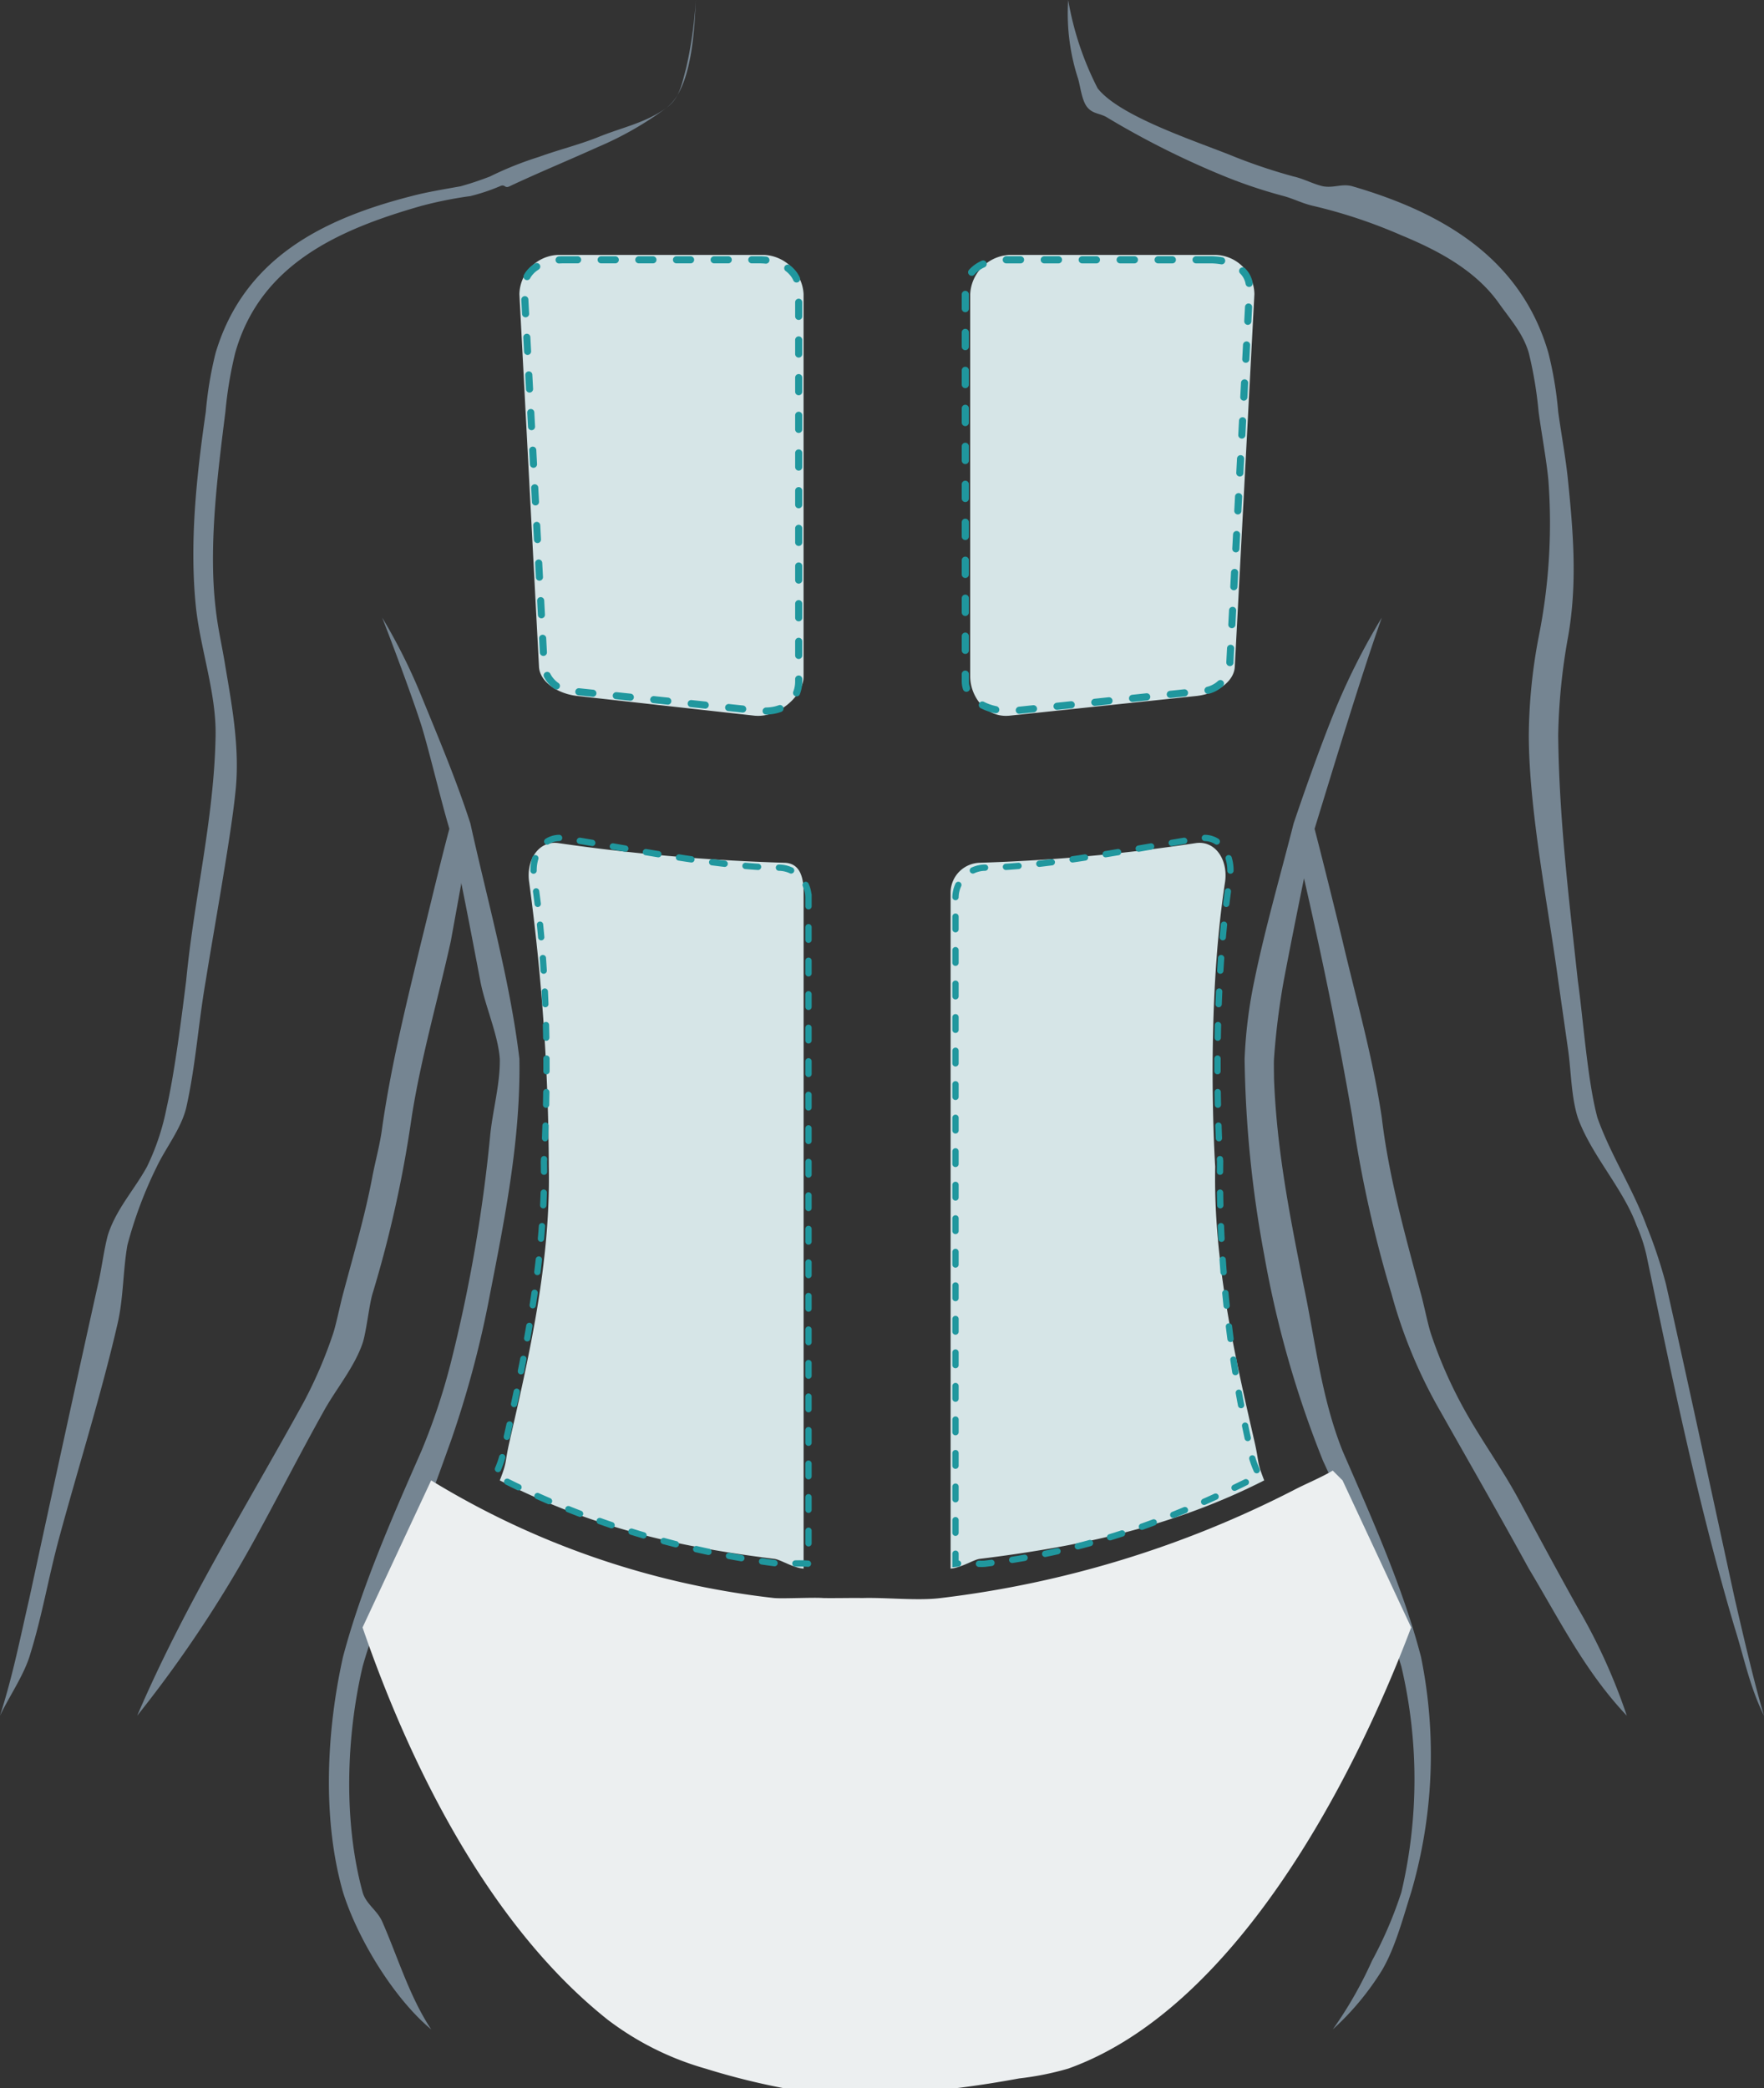
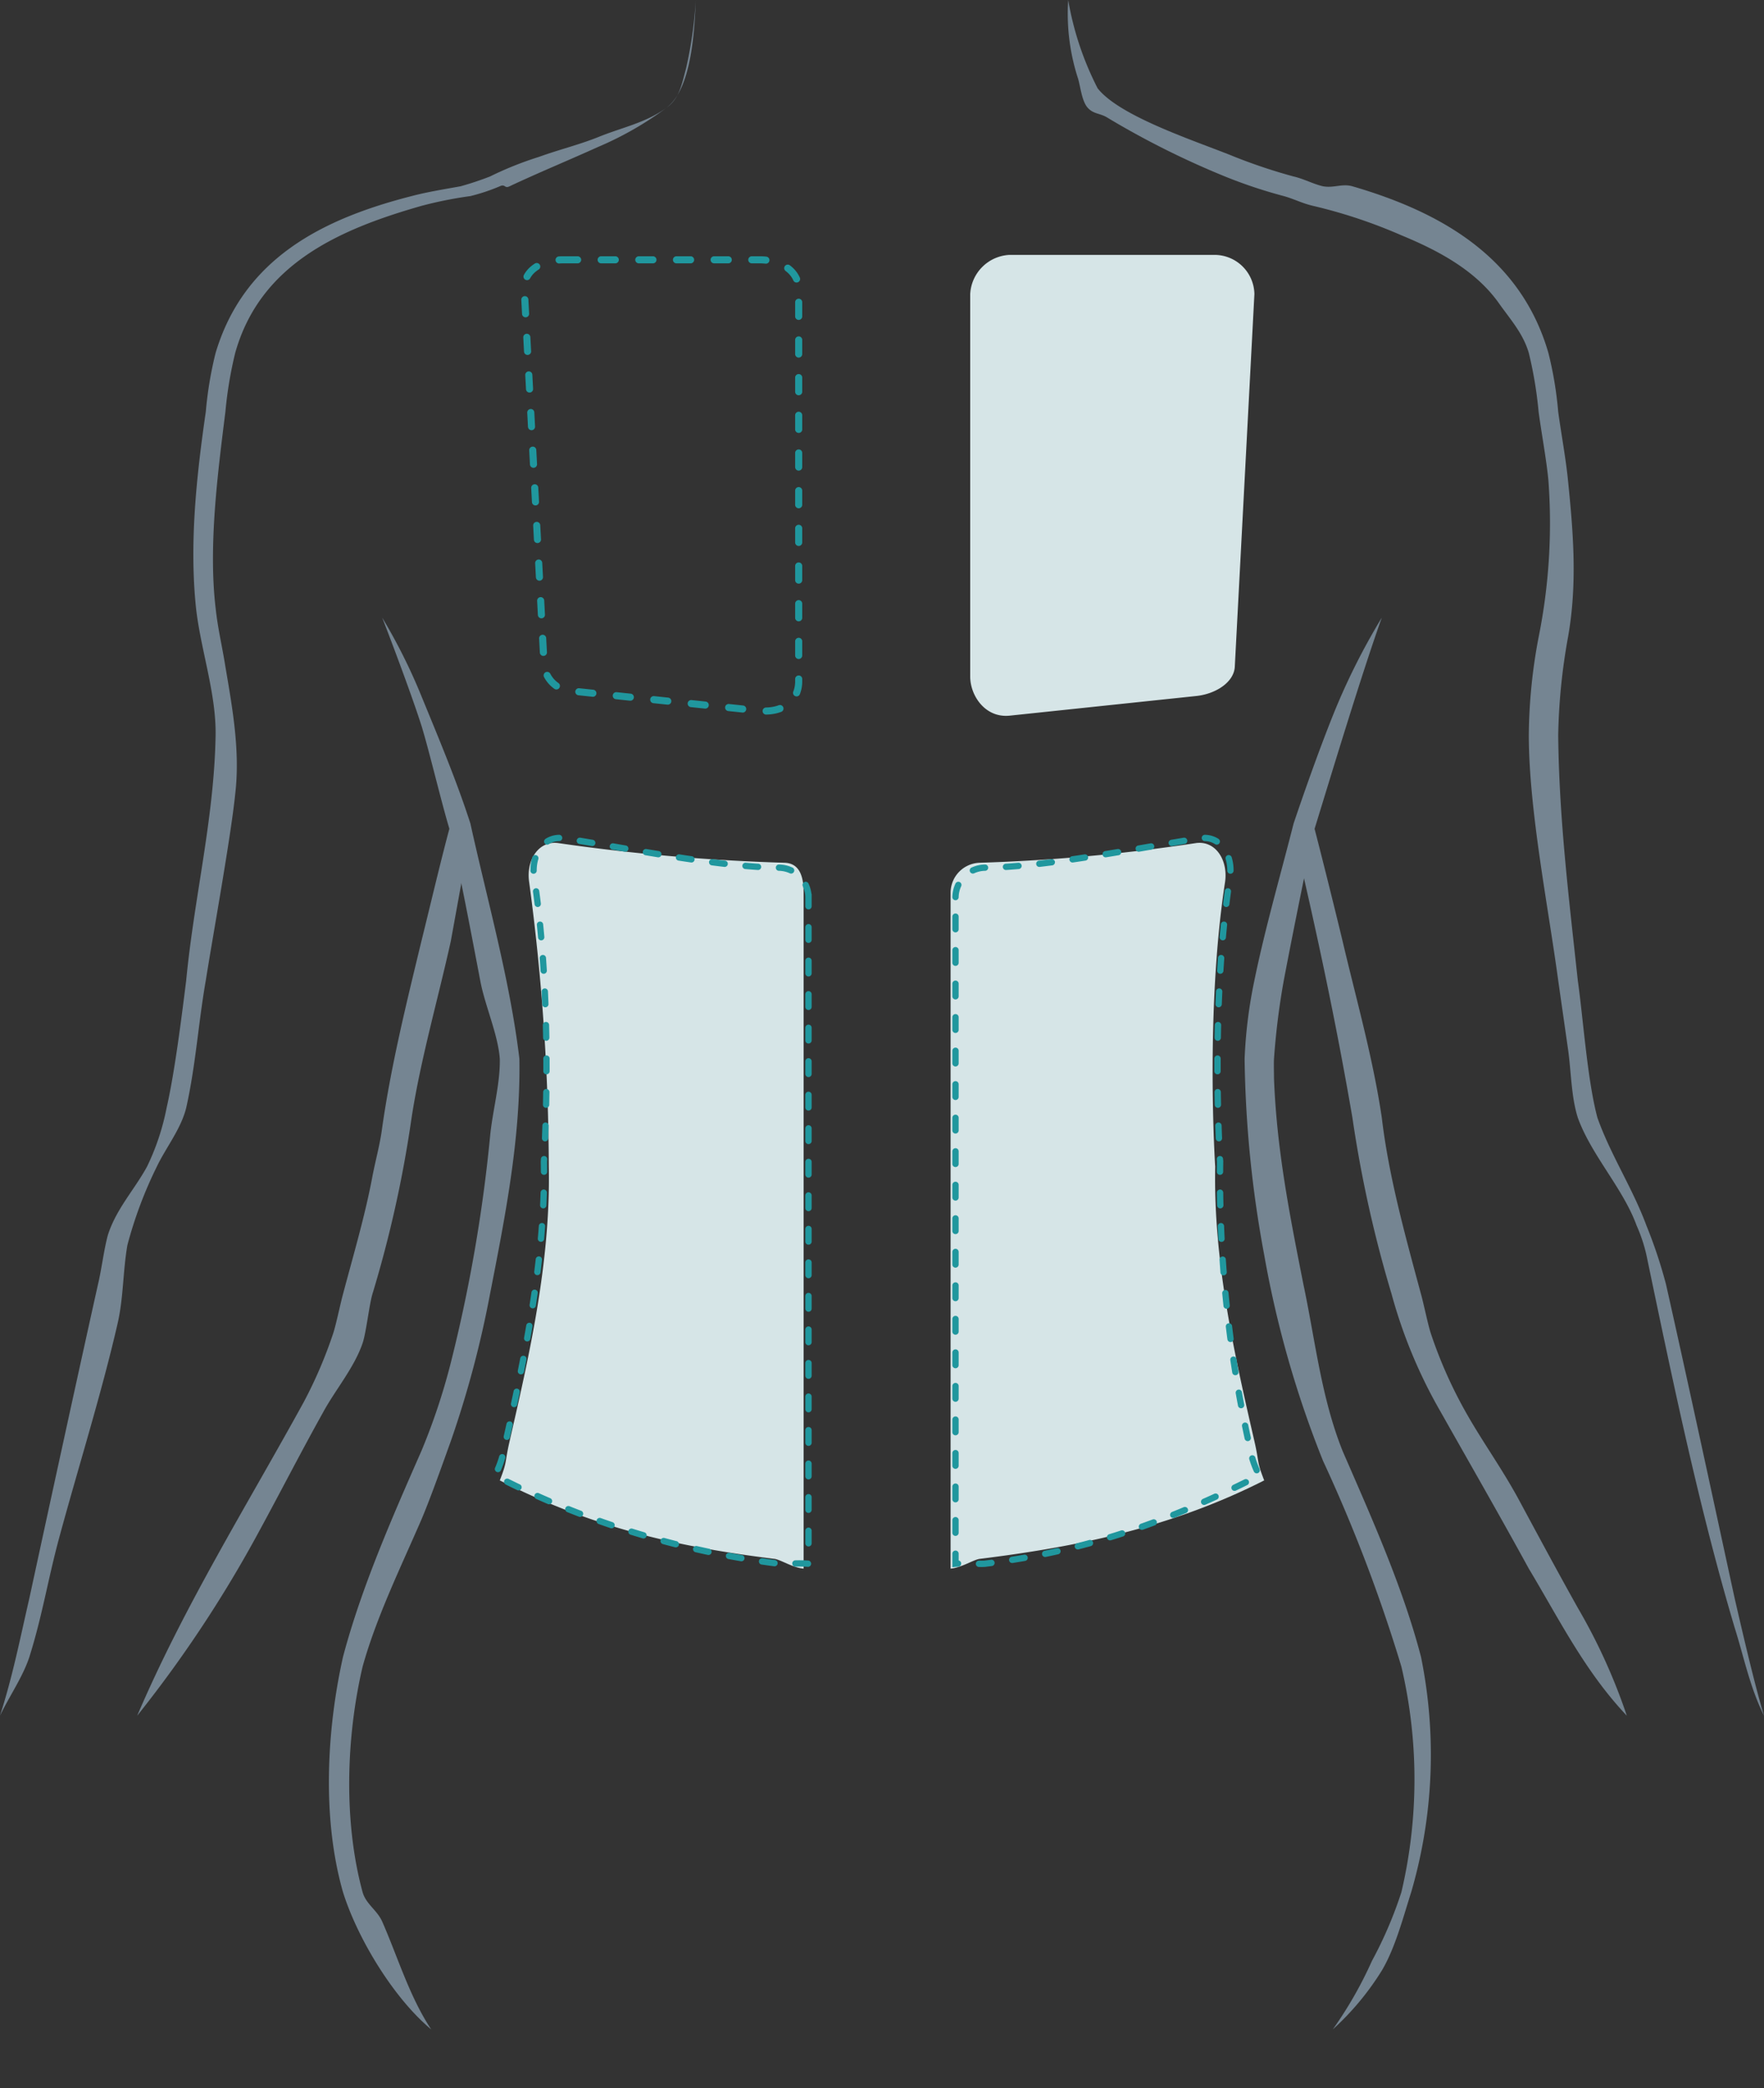
<svg xmlns="http://www.w3.org/2000/svg" width="180" height="213" viewBox="0 0 180 213">
  <rect x="0" y="0" width="180" height="213" fill="#333333" stroke="none" />
  <defs>
    <clipPath id="clip-path">
      <rect id="Rectangle_4786" data-name="Rectangle 4786" width="180" height="213" transform="translate(-0.29 -0.149)" fill="none" />
    </clipPath>
    <clipPath id="clip-path-3">
-       <rect id="Rectangle_4784" data-name="Rectangle 4784" width="107" height="63" transform="translate(-0.222 0.416)" fill="none" />
-     </clipPath>
+       </clipPath>
  </defs>
  <g id="Back_and_upper_buttocks_illustration" data-name="Back and upper buttocks_illustration" transform="translate(-184.71 -315.482)">
    <g id="Group_8404" data-name="Group 8404" transform="translate(185 315.632)">
      <g id="Group_8403" data-name="Group 8403" clip-path="url(#clip-path)">
        <g id="Group_8402" data-name="Group 8402">
          <g id="Group_8401" data-name="Group 8401" clip-path="url(#clip-path)">
            <path id="Path_13388" data-name="Path 13388" d="M137.562,29.531h-21a4.218,4.218,0,0,0-4,4v39c0,1.959,1.524,4.235,4,4l19-2c2.026-.192,3.921-1.4,4-3l2-38a4.07,4.07,0,0,0-4-4" transform="translate(-13.852 -3.681)" fill="#d6e5e7" />
-             <path id="Path_13389" data-name="Path 13389" d="M137.062,30.031h-21c-2.3,0-4,1.2-4,3v40c0,1.959,2.524,3.235,5,3l19-2a2.964,2.964,0,0,0,3-3l2-38C141.153,31.18,139.42,30.031,137.062,30.031Z" transform="translate(-13.852 -3.681)" fill="none" stroke="#20979e" stroke-linecap="round" stroke-miterlimit="10" stroke-width="0.729" stroke-dasharray="1.452 2.421" />
-             <path id="Path_13390" data-name="Path 13390" d="M64.167,29.531h21a4.245,4.245,0,0,1,4,4v39c0,1.959-2.563,4.235-5,4l-18-2c-2-.192-3.922-1.4-4-3l-2-38a4.1,4.1,0,0,1,4-4" transform="translate(-7.458 -3.681)" fill="#d6e5e7" />
            <path id="Path_13391" data-name="Path 13391" d="M64.667,30.031h20c2.26,0,4,1.2,4,3v40c0,1.959-1.563,3.235-4,3l-19-2a2.983,2.983,0,0,1-3-3l-2-38C60.578,31.18,62.345,30.031,64.667,30.031Z" transform="translate(-7.458 -3.681)" fill="none" stroke="#20979e" stroke-linecap="round" stroke-miterlimit="10" stroke-width="0.723" stroke-dasharray="1.441 2.402" />
            <path id="Path_13392" data-name="Path 13392" d="M48.431,215.758c-3.829-3.182-7.517-9.263-9-14-2.136-7.46-1.687-16.425,0-24,1.891-7.13,5.048-14.275,8-21a64.346,64.346,0,0,0,3-9,156.024,156.024,0,0,0,4-23c.236-2.619,1.052-5.426,1-8-.181-2.5-1.539-5.481-2-8-.975-5.107-1.937-10.193-3-15-.832-2.6-2.189-8.391-3-11-.943-2.95-2.875-8.107-4-11a58.119,58.119,0,0,1,4,8c1.756,4.287,3.582,8.6,5,13,1.737,7.888,4.033,15.951,5,24,.131,8.128-1.449,16.077-3,24a104.418,104.418,0,0,1-4,15c-.8,2.218-2.069,5.807-3,8-2.093,4.836-4.594,9.938-6,15-1.685,7.2-1.954,15.843,0,23,.344,1.219,1.48,1.83,2,3,1.6,3.637,2.781,7.655,5,11" transform="translate(-4.721 -8.908)" fill="#758592" />
            <path id="Path_13393" data-name="Path 13393" d="M15.632,186.636c4.812-11.24,11.145-21.34,17-32a45.766,45.766,0,0,0,3-7c.3-.916.733-3.028,1-4,1.038-3.914,2.264-8.047,3-12,.322-1.681.785-3.3,1-5,.919-6.415,2.491-12.742,4-19,.852-3.424,2.071-8.623,3-12l2,1-2,11c-1.305,5.9-3.084,12.062-4,18a120.944,120.944,0,0,1-4,18c-.316,1.047-.646,3.988-1,5-.849,2.492-2.756,4.726-4,7-2.527,4.534-4.54,8.516-7,13a126.4,126.4,0,0,1-12,18" transform="translate(-1.922 -11.785)" fill="#758592" />
            <path id="Path_13394" data-name="Path 13394" d="M153.531,215.758a40.98,40.98,0,0,0,4-7,41.553,41.553,0,0,0,3-7,50.245,50.245,0,0,0,0-23,159.011,159.011,0,0,0-8-21,105.449,105.449,0,0,1-6-21,116.5,116.5,0,0,1-2-20,48.256,48.256,0,0,1,1-8c1.073-5.251,2.684-10.815,4-16,1.193-3.537,2.616-7.534,4-11a67.977,67.977,0,0,1,5-10c-2.086,5.831-5.145,15.981-7,22-.966,4.729-2.037,9.927-3,15a74.1,74.1,0,0,0-1,8c-.028.5,0,1.478,0,2,.273,7.239,1.589,13.882,3,21,1.219,5.758,1.819,11.545,4,17,2.928,6.742,6.139,13.855,8,21a50,50,0,0,1-1,24c-.826,2.584-1.623,5.677-3,8a28.126,28.126,0,0,1-5,6" transform="translate(-17.821 -8.908)" fill="#758592" />
            <path id="Path_13395" data-name="Path 13395" d="M70.71-.149c-.143,3.024-.387,9.032-3,11a33.921,33.921,0,0,1-7,4c-2.933,1.329-6.105,2.635-9,4-.537.269-.416-.274-1,0a19.762,19.762,0,0,1-3,1,40.691,40.691,0,0,0-5,1c-8.4,2.394-16.454,5.936-19,15a41,41,0,0,0-1,6c-.791,6.325-1.743,13.684-1,20,.228,2.143.662,3.858,1,6,.737,4.331,1.513,8.653,1,13-.452,4.435-2.287,14.48-3,19-.757,4.315-1.03,8.687-2,13-.534,2.157-2.053,4.023-3,6a42.75,42.75,0,0,0-3,8c-.463,2.649-.394,5.384-1,8-1.653,7.2-4.077,14.879-6,22-1.123,4.181-1.7,7.871-3,12-.675,2.057-2.066,4.042-3,6,1.317-4.113,2.033-7.8,3-12,2.012-9.3,4.946-22.784,7-32,.378-1.587.583-3.43,1-5,.842-2.67,2.7-4.626,4-7a24.405,24.405,0,0,0,2-6c.816-3.55,1.541-9.314,2-13,.816-8.506,2.855-16.51,3-25,.068-4.28-1.529-8.75-2-13-.693-6.608.058-13.5,1-20a38.3,38.3,0,0,1,1-6c2.889-9.658,10.921-13.68,20-16,1.584-.42,3.382-.707,5-1a31.408,31.408,0,0,0,3-1,35.1,35.1,0,0,1,5-2c2.035-.737,4-1.208,6-2,2.476-1.016,4.828-1.438,7-3,1.341-.935,1.581-2.478,2-4a42.668,42.668,0,0,0,1-7" fill="#758592" />
            <path id="Path_13396" data-name="Path 13396" d="M123.993-.149a31.17,31.17,0,0,0,3,9c2.286,2.932,10.3,5.477,14,7a56.161,56.161,0,0,0,6,2c1.034.233,2,.771,3,1,1.123.2,1.938-.3,3,0,9.04,2.629,17.181,7.243,20,17a37.675,37.675,0,0,1,1,6c.293,2.15.787,4.827,1,7,.551,5.421.963,10.571,0,16a61.7,61.7,0,0,0-1,10c.091,8.507,1.081,16.5,2,25,.556,3.961.977,10.174,2,14,1.352,3.814,3.576,7.158,5,11a48.98,48.98,0,0,1,2,6c2.161,9.589,4.917,22.411,7,32,.783,3.389,1.991,8.642,3,12-1.447-2.918-2.024-5.9-3-9-3.679-12.383-6.356-25.352-9-38a16.072,16.072,0,0,0-1-3c-1.374-3.782-4.623-7.175-6-11-.684-2.152-.676-4.76-1-7l-1-7c-1.04-7.683-2.982-17.326-3-25a55.257,55.257,0,0,1,1-10,58.916,58.916,0,0,0,1-16c-.2-2.129-.715-4.866-1-7a41.1,41.1,0,0,0-1-6c-.574-1.965-1.824-3.349-3-5-2.371-3.393-6.21-5.439-10-7a52.258,52.258,0,0,0-9-3c-1.118-.255-1.927-.7-3-1a50.041,50.041,0,0,1-6-2,87.229,87.229,0,0,1-12-6c-.725-.461-1.4-.343-2-1-.613-.664-.748-2.175-1-3a21.4,21.4,0,0,1-1-8" transform="translate(-15.283)" fill="#758592" />
            <path id="Path_13397" data-name="Path 13397" d="M184.193,186.633c-4.253-4.491-6.848-9.743-10-15-2.964-5.413-5.942-10.586-9-16a50.719,50.719,0,0,1-5-12,125.483,125.483,0,0,1-4-18c-1.708-9.949-3.687-19.143-6-29l2-1c.781,2.973,2.286,9.017,3,12,1.415,6.018,3.083,11.847,4,18,.708,6.018,2.418,12.138,4,18,.281,1,.692,3.051,1,4a45.829,45.829,0,0,0,3,7c1.894,3.577,4.066,6.421,6,10,1.945,3.612,4,7.43,6,11a58.957,58.957,0,0,1,5,11" transform="translate(-18.483 -11.783)" fill="#758592" />
            <path id="Path_13400" data-name="Path 13400" d="M88.81,102.884c0-1.7-.469-2.989-2-3a203.208,203.208,0,0,1-23-2c-2.038-.307-3.346,1.747-3,4a221.928,221.928,0,0,1,2,29c.2,9.823-2.065,19.55-4,28-.53,2.313-.207,1.974-1,4,9.242,4.691,17.729,6.736,28,8,.6.051,1.88.907,3,1v-69Z" transform="translate(-7.1 -12.033)" fill="#d6e5e7" />
            <path id="Path_13401" data-name="Path 13401" d="M89.31,103.384a3.061,3.061,0,0,0-3-3c-6.319-.048-16.1-2.11-22-3-2.038-.307-3.346,1.747-3,4,2.037,13.257,1,29,1,29,.2,9.823-2.065,20.55-4,29a9.844,9.844,0,0,1-1,3,86.566,86.566,0,0,0,29,9c.6.051,1.88-.093,3,0v-68Z" transform="translate(-7.1 -12.033)" fill="none" stroke="#20979e" stroke-linecap="round" stroke-miterlimit="10" stroke-width="0.644" stroke-dasharray="1.282 2.138" />
            <path id="Path_13404" data-name="Path 13404" d="M110.357,102.884a3.061,3.061,0,0,1,3-3,185.777,185.777,0,0,0,22-2c2.038-.307,3.346,1.747,3,4-2.037,13.257-1,29-1,29-.2,9.823,2.065,19.55,4,28,.53,2.313.207,1.974,1,4-9.242,4.691-18.729,6.736-29,8-.6.051-1.88.907-3,1v-69Z" transform="translate(-13.647 -12.033)" fill="#d6e5e7" />
            <path id="Path_13405" data-name="Path 13405" d="M110.857,103.384a3.061,3.061,0,0,1,3-3c6.319-.048,16.1-2.11,22-3,2.038-.307,3.346,1.747,3,4-2.037,13.257-1,29-1,29a125.668,125.668,0,0,0,3,29,9.844,9.844,0,0,0,1,3c-9.242,4.691-17.729,7.736-28,9-.6.051-1.88-.093-3,0v-68Z" transform="translate(-13.647 -12.033)" fill="none" stroke="#20979e" stroke-linecap="round" stroke-miterlimit="10" stroke-width="0.644" stroke-dasharray="1.282 2.138" />
            <g id="Group_8400" data-name="Group 8400" transform="translate(36.931 149.435)" style="mix-blend-mode: multiply;isolation: isolate">
              <g id="Group_8399" data-name="Group 8399">
                <g id="Group_8398" data-name="Group 8398" clip-path="url(#clip-path-3)">
-                   <path id="Path_13406" data-name="Path 13406" d="M48.9,171.87a85.334,85.334,0,0,0,35,12c.928.08,4.03-.079,5,0,1.035.024,3.007-.021,4,0,2.366-.075,5.657.3,8,0a106.486,106.486,0,0,0,36-11c1.253-.658,2.8-1.281,4-2l1,1,7,15c-6,15.913-18.1,38.961-35,45a29.9,29.9,0,0,1-5,1c-7.895,1.457-16.043,2.184-24,1a72.384,72.384,0,0,1-8-2,30,30,0,0,1-10-5c-12-9.535-20.1-25.754-25-40" transform="translate(-42.126 -170.455)" fill="#eceff0" />
-                 </g>
+                   </g>
              </g>
            </g>
          </g>
        </g>
      </g>
    </g>
  </g>
</svg>